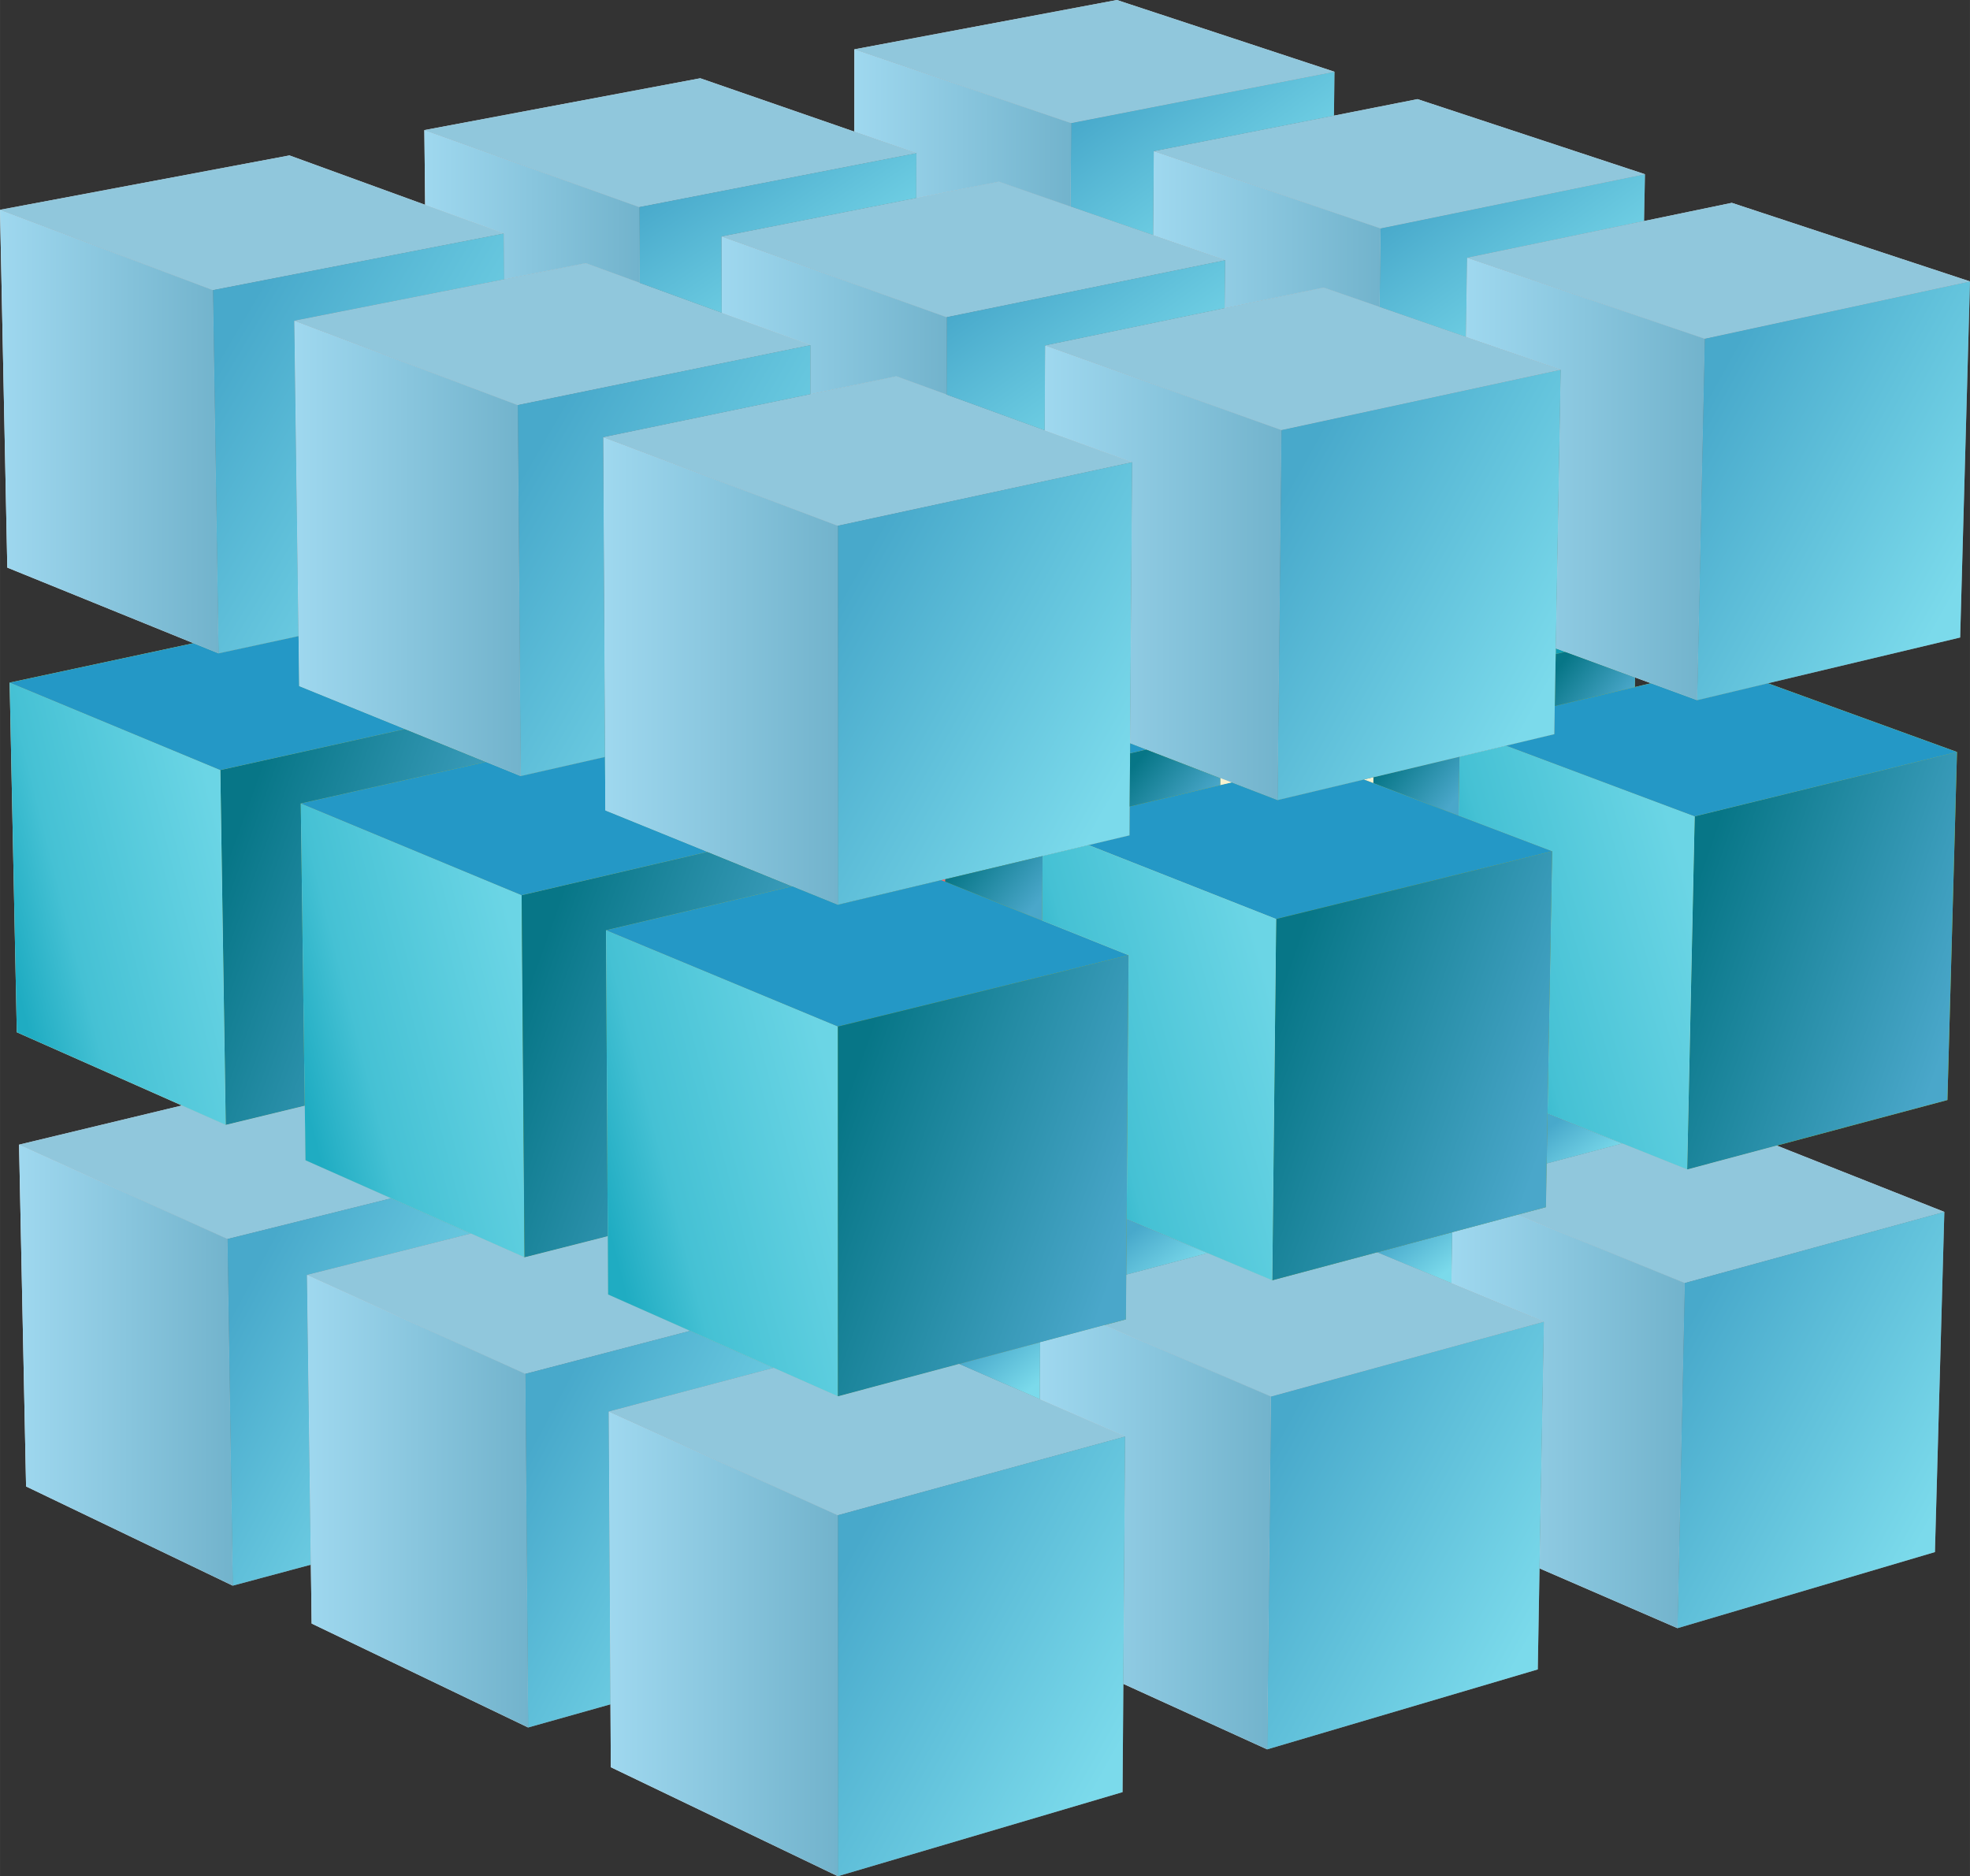
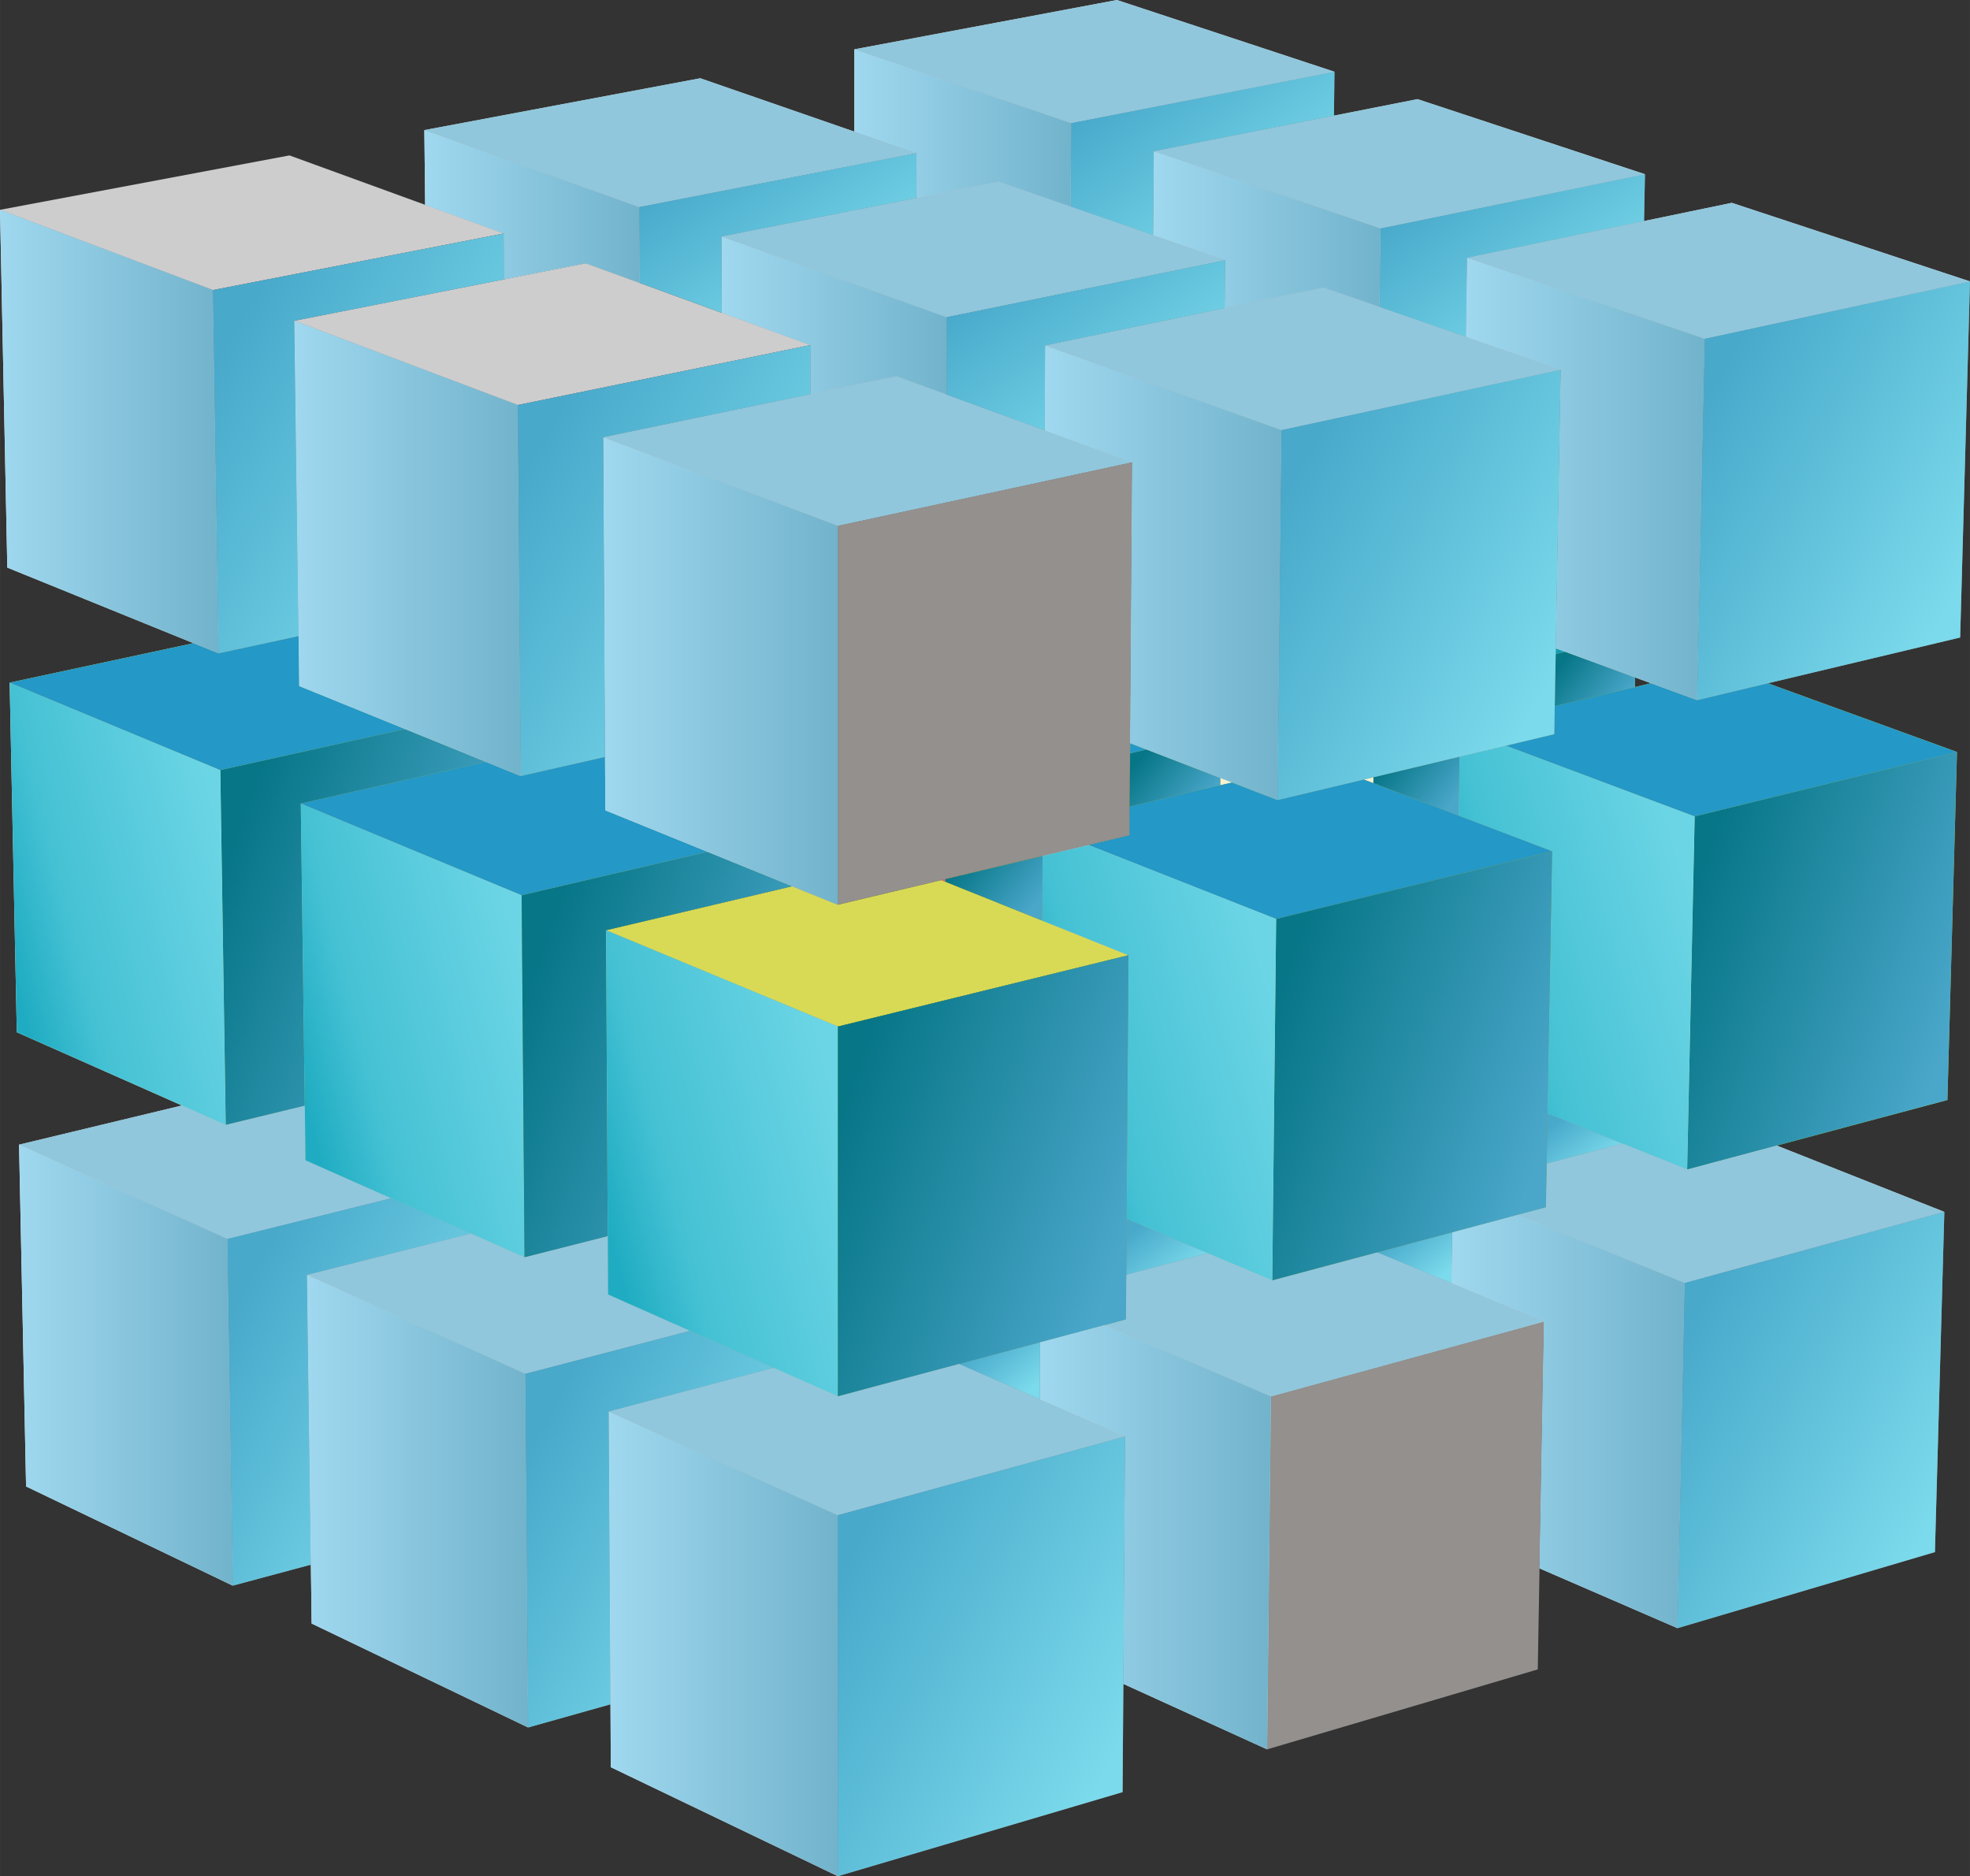
<svg xmlns="http://www.w3.org/2000/svg" xmlns:xlink="http://www.w3.org/1999/xlink" xml:space="preserve" width="49.345mm" height="47.001mm" version="1.1" style="shape-rendering:geometricPrecision; text-rendering:geometricPrecision; image-rendering:optimizeQuality; fill-rule:evenodd; clip-rule:evenodd" viewBox="0 0 42941 40902">
  <rect x="0" y="0" width="42941" height="40902" fill="#333333" stroke="none" />
  <defs>
    <style type="text/css"> .fil6 {fill:#ED6E73} .fil2 {fill:#F6F2CF} .fil4 {fill:#EFF1F1} .fil3 {fill:#D8DA56} .fil1 {fill:#CECDCD} .fil0 {fill:#AFC521} .fil8 {fill:#90C7DC} .fil5 {fill:#93908E} .fil22 {fill:#119DB4} .fil10 {fill:#2498C6} .fil18 {fill:url(#id0)} .fil42 {fill:url(#id1)} .fil43 {fill:url(#id2)} .fil33 {fill:url(#id3)} .fil54 {fill:url(#id4)} .fil49 {fill:url(#id5)} .fil52 {fill:url(#id6)} .fil13 {fill:url(#id7)} .fil25 {fill:url(#id8)} .fil32 {fill:url(#id9)} .fil16 {fill:url(#id10)} .fil9 {fill:url(#id11)} .fil11 {fill:url(#id12)} .fil30 {fill:url(#id13)} .fil50 {fill:url(#id14)} .fil29 {fill:url(#id15)} .fil34 {fill:url(#id16)} .fil23 {fill:url(#id17)} .fil28 {fill:url(#id18)} .fil14 {fill:url(#id19)} .fil37 {fill:url(#id20)} .fil17 {fill:url(#id21)} .fil44 {fill:url(#id22)} .fil41 {fill:url(#id23)} .fil26 {fill:url(#id24)} .fil12 {fill:url(#id25)} .fil39 {fill:url(#id26)} .fil53 {fill:url(#id27)} .fil20 {fill:url(#id28)} .fil47 {fill:url(#id29)} .fil27 {fill:url(#id30)} .fil45 {fill:url(#id31)} .fil21 {fill:url(#id32)} .fil38 {fill:url(#id33)} .fil55 {fill:url(#id34)} .fil36 {fill:url(#id35)} .fil35 {fill:url(#id36)} .fil48 {fill:url(#id37)} .fil15 {fill:url(#id38)} .fil24 {fill:url(#id39)} .fil19 {fill:url(#id40)} .fil46 {fill:url(#id41)} .fil31 {fill:url(#id42)} .fil51 {fill:url(#id43)} .fil40 {fill:url(#id44)} .fil7 {fill:url(#id45)} </style>
    <linearGradient id="id0" gradientUnits="userSpaceOnUse" x1="24910" y1="1548" x2="27516" y2="5143">
      <stop offset="0" style="stop-opacity:1; stop-color:#48A9CB" />
      <stop offset="1" style="stop-opacity:1; stop-color:#7BDAEB" />
    </linearGradient>
    <linearGradient id="id1" gradientUnits="userSpaceOnUse" x1="27698" y1="22152" x2="33868" y2="24319">
      <stop offset="0" style="stop-opacity:1; stop-color:#077687" />
      <stop offset="1" style="stop-opacity:1; stop-color:#4AA7CA" />
    </linearGradient>
    <linearGradient id="id2" gradientUnits="userSpaceOnUse" xlink:href="#id0" x1="27848" y1="11016" x2="34018" y2="14486"> </linearGradient>
    <linearGradient id="id3" gradientUnits="userSpaceOnUse" x1="6692" y1="32728" x2="11512" y2="32728">
      <stop offset="0" style="stop-opacity:1; stop-color:#9FD8EF" />
      <stop offset="1" style="stop-opacity:1; stop-color:#72B3CC" />
    </linearGradient>
    <linearGradient id="id4" gradientUnits="userSpaceOnUse" xlink:href="#id1" x1="24965" y1="16407" x2="26259" y2="17515"> </linearGradient>
    <linearGradient id="id5" gradientUnits="userSpaceOnUse" xlink:href="#id1" x1="18235" y1="24499" x2="24628" y2="26767"> </linearGradient>
    <linearGradient id="id6" gradientUnits="userSpaceOnUse" xlink:href="#id1" x1="20939" y1="18776" x2="22391" y2="19955"> </linearGradient>
    <linearGradient id="id7" gradientUnits="userSpaceOnUse" xlink:href="#id0" x1="4902" y1="28891" x2="10321" y2="31801"> </linearGradient>
    <linearGradient id="id8" gradientUnits="userSpaceOnUse" xlink:href="#id3" x1="31638" y1="30989" x2="36724" y2="30989"> </linearGradient>
    <linearGradient id="id9" gradientUnits="userSpaceOnUse" xlink:href="#id3" x1="6416" y1="11956" x2="11349" y2="11956"> </linearGradient>
    <linearGradient id="id10" gradientUnits="userSpaceOnUse" xlink:href="#id0" x1="31670" y1="3769" x2="34257" y2="7374"> </linearGradient>
    <linearGradient id="id11" gradientUnits="userSpaceOnUse" x1="5057" y1="19075" x2="74" y2="20330">
      <stop offset="0" style="stop-opacity:1; stop-color:#6BD5E5" />
      <stop offset="0.722" style="stop-opacity:1; stop-color:#45C1D4" />
      <stop offset="1" style="stop-opacity:1; stop-color:#1FACC2" />
    </linearGradient>
    <linearGradient id="id12" gradientUnits="userSpaceOnUse" xlink:href="#id3" x1="0" y1="9408" x2="4763" y2="9408"> </linearGradient>
    <linearGradient id="id13" gradientUnits="userSpaceOnUse" xlink:href="#id11" x1="11570" y1="21810" x2="6417" y2="23119"> </linearGradient>
    <linearGradient id="id14" gradientUnits="userSpaceOnUse" xlink:href="#id3" x1="22665" y1="33512" x2="27704" y2="33512"> </linearGradient>
    <linearGradient id="id15" gradientUnits="userSpaceOnUse" xlink:href="#id0" x1="36981" y1="9036" x2="42953" y2="12362"> </linearGradient>
    <linearGradient id="id16" gradientUnits="userSpaceOnUse" xlink:href="#id0" x1="11390" y1="31856" x2="16926" y2="34818"> </linearGradient>
    <linearGradient id="id17" gradientUnits="userSpaceOnUse" xlink:href="#id1" x1="30216" y1="16620" x2="31533" y2="17658"> </linearGradient>
    <linearGradient id="id18" gradientUnits="userSpaceOnUse" xlink:href="#id0" x1="34133" y1="24297" x2="34943" y2="25346"> </linearGradient>
    <linearGradient id="id19" gradientUnits="userSpaceOnUse" xlink:href="#id0" x1="4727" y1="7835" x2="10906" y2="11498"> </linearGradient>
    <linearGradient id="id20" gradientUnits="userSpaceOnUse" xlink:href="#id3" x1="13270" y1="35837" x2="18263" y2="35837"> </linearGradient>
    <linearGradient id="id21" gradientUnits="userSpaceOnUse" xlink:href="#id3" x1="25136" y1="5007" x2="30094" y2="5007"> </linearGradient>
    <linearGradient id="id22" gradientUnits="userSpaceOnUse" xlink:href="#id3" x1="18623" y1="2789" x2="23348" y2="2789"> </linearGradient>
    <linearGradient id="id23" gradientUnits="userSpaceOnUse" xlink:href="#id0" x1="27599" y1="31794" x2="33676" y2="35155"> </linearGradient>
    <linearGradient id="id24" gradientUnits="userSpaceOnUse" xlink:href="#id0" x1="36531" y1="29345" x2="42416" y2="32569"> </linearGradient>
    <linearGradient id="id25" gradientUnits="userSpaceOnUse" xlink:href="#id3" x1="415" y1="29761" x2="5073" y2="29761"> </linearGradient>
    <linearGradient id="id26" gradientUnits="userSpaceOnUse" xlink:href="#id0" x1="11337" y1="10399" x2="17615" y2="14043"> </linearGradient>
    <linearGradient id="id27" gradientUnits="userSpaceOnUse" xlink:href="#id0" x1="22318" y1="5637" x2="25020" y2="9417"> </linearGradient>
    <linearGradient id="id28" gradientUnits="userSpaceOnUse" xlink:href="#id11" x1="37041" y1="20108" x2="31693" y2="21644"> </linearGradient>
    <linearGradient id="id29" gradientUnits="userSpaceOnUse" xlink:href="#id11" x1="27932" y1="22429" x2="22603" y2="23906"> </linearGradient>
    <linearGradient id="id30" gradientUnits="userSpaceOnUse" xlink:href="#id0" x1="30420" y1="26895" x2="31252" y2="27945"> </linearGradient>
    <linearGradient id="id31" gradientUnits="userSpaceOnUse" xlink:href="#id0" x1="15714" y1="3238" x2="18197" y2="6920"> </linearGradient>
    <linearGradient id="id32" gradientUnits="userSpaceOnUse" xlink:href="#id1" x1="34158" y1="14316" x2="35373" y2="15285"> </linearGradient>
    <linearGradient id="id33" gradientUnits="userSpaceOnUse" xlink:href="#id3" x1="13148" y1="14628" x2="18263" y2="14628"> </linearGradient>
    <linearGradient id="id34" gradientUnits="userSpaceOnUse" xlink:href="#id0" x1="21322" y1="29315" x2="22258" y2="30452"> </linearGradient>
    <linearGradient id="id35" gradientUnits="userSpaceOnUse" xlink:href="#id11" x1="18403" y1="24677" x2="13069" y2="26045"> </linearGradient>
    <linearGradient id="id36" gradientUnits="userSpaceOnUse" xlink:href="#id3" x1="15726" y1="6879" x2="20637" y2="6879"> </linearGradient>
    <linearGradient id="id37" gradientUnits="userSpaceOnUse" xlink:href="#id0" x1="24982" y1="26614" x2="25892" y2="27753"> </linearGradient>
    <linearGradient id="id38" gradientUnits="userSpaceOnUse" xlink:href="#id3" x1="9250" y1="4502" x2="13945" y2="4502"> </linearGradient>
    <linearGradient id="id39" gradientUnits="userSpaceOnUse" xlink:href="#id3" x1="31955" y1="10442" x2="37160" y2="10442"> </linearGradient>
    <linearGradient id="id40" gradientUnits="userSpaceOnUse" xlink:href="#id1" x1="36738" y1="19909" x2="42696" y2="21981"> </linearGradient>
    <linearGradient id="id41" gradientUnits="userSpaceOnUse" xlink:href="#id0" x1="18281" y1="13088" x2="24660" y2="16713"> </linearGradient>
    <linearGradient id="id42" gradientUnits="userSpaceOnUse" xlink:href="#id1" x1="11352" y1="21926" x2="17286" y2="24057"> </linearGradient>
    <linearGradient id="id43" gradientUnits="userSpaceOnUse" xlink:href="#id0" x1="18254" y1="34356" x2="24534" y2="37862"> </linearGradient>
    <linearGradient id="id44" gradientUnits="userSpaceOnUse" xlink:href="#id3" x1="22772" y1="12487" x2="27933" y2="12487"> </linearGradient>
    <linearGradient id="id45" gradientUnits="userSpaceOnUse" xlink:href="#id1" x1="4788" y1="19159" x2="10603" y2="21259"> </linearGradient>
  </defs>
  <g id="Слой_x0020_1">
    <g id="_2351421075328">
      <polygon class="fil0" points="6643,24106 4920,24524 4802,16788 8828,15894 10589,16609 6556,17517 " />
      <polygon class="fil1" points="4920,24524 6643,24106 6659,25295 8524,26123 4958,27010 415,24954 3965,24100 " />
      <polygon class="fil2" points="4920,24524 3965,24100 366,22504 210,14881 4802,16788 " />
      <polygon class="fil3" points="8828,15894 4802,16788 210,14881 4217,14022 4763,14243 6508,13867 6522,14957 " />
      <polygon class="fil4" points="4763,14243 4217,14022 159,12374 0,4574 4642,6324 " />
      <polygon class="fil4" points="5073,34568 568,32405 415,24954 4958,27010 " />
      <polygon class="fil5" points="6776,34111 5073,34568 4958,27010 8524,26123 10265,26894 6692,27795 " />
      <polygon class="fil1" points="6309,3388 9267,4465 10983,5090 4642,6324 0,4574 " />
      <polygon class="fil5" points="6508,13867 4763,14243 4642,6324 10983,5090 10991,6090 6416,6993 " />
      <polygon class="fil4" points="10991,6090 10983,5090 9267,4465 9250,2836 13937,4514 13945,6168 12768,5739 " />
      <polygon class="fil5" points="35856,3798 35836,4819 31981,5620 31955,7346 30071,6693 30094,4978 " />
      <polygon class="fil4" points="30094,4978 30071,6693 28850,6271 26696,6718 26706,5672 25136,5127 25150,3296 " />
      <polygon class="fil1" points="35856,3798 30094,4978 25150,3296 29077,2521 30898,2161 " />
      <polygon class="fil5" points="29077,2521 25150,3296 25136,5127 23337,4504 23348,2682 29088,1564 " />
      <polygon class="fil0" points="42449,23981 38730,24974 36776,25496 36940,17797 42658,16394 " />
      <polygon class="fil2" points="36940,17797 36776,25496 35362,24930 33733,24278 33835,18558 31794,17781 31815,16497 32828,16256 " />
      <polygon class="fil1" points="35362,24930 36776,25496 38730,24974 42382,26420 36724,27970 33082,26483 33698,26318 33714,25365 " />
      <polygon class="fil3" points="42658,16394 36940,17797 32828,16256 33880,16005 33890,15391 35637,14978 35987,14895 36993,15264 38536,14896 " />
      <polygon class="fil0" points="35637,14978 33890,15391 33910,14259 34118,14210 35641,14768 " />
      <polygon class="fil3" points="34118,14210 33910,14259 33913,14135 " />
      <polygon class="fil0" points="31815,16497 31794,17781 29934,17072 29936,16945 " />
      <polygon class="fil2" points="29936,16945 29934,17072 29729,16994 " />
      <polygon class="fil4" points="35641,14768 34118,14210 33913,14135 34020,8060 31955,7346 31981,5620 37160,7383 36993,15264 35987,14895 " />
      <polygon class="fil4" points="36565,35495 33558,34191 33654,28813 31638,27975 31655,26864 33082,26483 36724,27970 " />
      <polygon class="fil5" points="42177,33836 36565,35495 36724,27970 42382,26420 " />
      <polygon class="fil5" points="31655,26864 31638,27975 30017,27302 " />
      <polygon class="fil5" points="35362,24930 33714,25365 33733,24278 " />
      <polygon class="fil5" points="42727,13898 38536,14896 36993,15264 37160,7383 42941,6135 " />
      <polygon class="fil1" points="31981,5620 35836,4819 37749,4422 42941,6135 37160,7383 " />
      <polygon class="fil2" points="6659,25295 6643,24106 6556,17517 11370,19516 11432,27412 10265,26894 8524,26123 " />
      <polygon class="fil0" points="11432,27412 11370,19516 15422,18571 17268,19321 13210,20280 13248,26951 " />
      <polygon class="fil1" points="11432,27412 13248,26951 13255,28221 15040,29013 11451,29950 6692,27795 10265,26894 " />
      <polygon class="fil3" points="15422,18571 11370,19516 6556,17517 10589,16609 11349,16918 13188,16501 13195,17667 " />
      <polygon class="fil4" points="11349,16918 10589,16609 8828,15894 6522,14957 6508,13867 6416,6993 11286,8830 " />
      <polygon class="fil4" points="6793,35394 6776,34111 6692,27795 11451,29950 11512,37660 " />
      <polygon class="fil5" points="13307,37155 11512,37660 11451,29950 15040,29013 16864,29822 13270,30773 " />
      <polygon class="fil1" points="10991,6090 12768,5739 13945,6168 15731,6819 17666,7523 11286,8830 6416,6993 " />
      <polygon class="fil4" points="17666,7523 15731,6819 15726,5155 20637,6914 20633,8603 19538,8205 17666,8593 " />
      <polygon class="fil2" points="15040,29013 13255,28221 13248,26951 13210,20280 18263,22379 18263,30442 16864,29822 " />
      <polygon class="fil4" points="13307,37155 13270,30773 18263,33032 18263,40902 13314,38526 " />
      <polygon class="fil4" points="15422,18571 13195,17667 13188,16501 13148,9531 18263,11461 18263,19724 17268,19321 " />
      <polygon class="fil1" points="19538,8205 20633,8603 22772,9382 24678,10076 18263,11461 13148,9531 17666,8593 " />
      <polygon class="fil5" points="13148,9531 13188,16501 11349,16918 11286,8830 17666,7523 17666,8593 " />
      <polygon class="fil4" points="24678,10076 22772,9382 22781,7531 27933,9374 27846,17442 26845,17057 26599,16963 24985,16341 24634,16205 " />
      <polygon class="fil3" points="29934,17072 31794,17781 33835,18558 27817,20035 23727,18423 24619,18211 24624,17582 26599,17115 26845,17057 27846,17442 29729,16994 " />
      <polygon class="fil2" points="26845,17057 26599,17115 26599,16963 " />
      <polygon class="fil5" points="33654,28813 33558,34191 33520,36394 27621,38137 27704,30444 " />
      <polygon class="fil1" points="31638,27975 33654,28813 27704,30444 24081,28888 24543,28764 24550,27789 26324,27320 27732,27912 30017,27302 " />
      <polygon class="fil0" points="30017,27302 27732,27912 27817,20035 33835,18558 33733,24278 33714,25365 33698,26318 33082,26483 31655,26864 " />
      <polygon class="fil5" points="33880,16005 32828,16256 31815,16497 29936,16945 29729,16994 27846,17442 27933,9374 34020,8060 33913,14135 33910,14259 33890,15391 " />
      <polygon class="fil1" points="28850,6271 30071,6693 31955,7346 34020,8060 27933,9374 22781,7531 26696,6718 " />
      <polygon class="fil1" points="25136,5127 26706,5672 20637,6914 15726,5155 19973,4317 21773,3962 23337,4504 " />
      <polygon class="fil4" points="21773,3962 19973,4317 19975,3339 18623,2870 18624,1075 23348,2682 23337,4504 " />
      <polygon class="fil1" points="18623,2870 19975,3339 13937,4514 9250,2836 15264,1706 " />
      <polygon class="fil5" points="15731,6819 13945,6168 13937,4514 19975,3339 19973,4317 15726,5155 " />
      <polygon class="fil5" points="24619,18211 23727,18423 22726,18662 20605,19167 20519,19187 18263,19724 18263,11461 24678,10076 24634,16205 24633,16423 24624,17582 " />
      <polygon class="fil3" points="18263,19724 20519,19187 20604,19221 22718,20069 24600,20824 18263,22379 13210,20280 17268,19321 " />
      <polygon class="fil6" points="20604,19221 20519,19187 20605,19167 " />
      <polygon class="fil2" points="24600,20824 22718,20069 22726,18662 23727,18423 27817,20035 27732,27912 26324,27320 24559,26577 " />
      <polygon class="fil5" points="24559,26577 26324,27320 24550,27789 " />
      <polygon class="fil0" points="24600,20824 24559,26577 24550,27789 24543,28764 24081,28888 22672,29264 20909,29735 18263,30442 18263,22379 " />
      <polygon class="fil1" points="18263,30442 20909,29735 22665,30503 24525,31316 18263,33032 13270,30773 16864,29822 " />
      <polygon class="fil4" points="24525,31316 22665,30503 22672,29264 24081,28888 27704,30444 27621,38137 24486,36709 " />
      <polygon class="fil5" points="24525,31316 24486,36709 24469,39069 18263,40902 18263,33032 " />
      <polygon class="fil0" points="22718,20069 20604,19221 20605,19167 22726,18662 " />
      <polygon class="fil5" points="22772,9382 20633,8603 20637,6914 26706,5672 26696,6718 22781,7531 " />
      <polygon class="fil0" points="24985,16341 26599,16963 26599,17115 24624,17582 24633,16423 " />
      <polygon class="fil5" points="20909,29735 22672,29264 22665,30503 " />
      <polygon class="fil3" points="24633,16423 24634,16205 24985,16341 " />
      <polygon class="fil1" points="29088,1564 23348,2682 18624,1075 24346,0 " />
      <polygon class="fil7" points="6643,24106 4920,24524 4802,16788 8828,15894 10589,16609 6556,17517 " />
      <polygon class="fil8" points="4920,24524 6643,24106 6659,25295 8524,26123 4958,27010 415,24954 3965,24100 " />
      <polygon class="fil9" points="4920,24524 3965,24100 366,22504 210,14881 4802,16788 " />
      <polygon class="fil10" points="8828,15894 4802,16788 210,14881 4217,14022 4763,14243 6508,13867 6522,14957 " />
      <polygon class="fil11" points="4763,14243 4217,14022 159,12374 0,4574 4642,6324 " />
      <polygon class="fil12" points="5073,34568 568,32405 415,24954 4958,27010 " />
      <polygon class="fil13" points="6776,34111 5073,34568 4958,27010 8524,26123 10265,26894 6692,27795 " />
-       <polygon class="fil8" points="6309,3388 9267,4465 10983,5090 4642,6324 0,4574 " />
      <polygon class="fil14" points="6508,13867 4763,14243 4642,6324 10983,5090 10991,6090 6416,6993 " />
      <polygon class="fil15" points="10991,6090 10983,5090 9267,4465 9250,2836 13937,4514 13945,6168 12768,5739 " />
      <polygon class="fil16" points="35856,3798 35836,4819 31981,5620 31955,7346 30071,6693 30094,4978 " />
      <polygon class="fil17" points="30094,4978 30071,6693 28850,6271 26696,6718 26706,5672 25136,5127 25150,3296 " />
      <polygon class="fil8" points="35856,3798 30094,4978 25150,3296 29077,2521 30898,2161 " />
      <polygon class="fil18" points="29077,2521 25150,3296 25136,5127 23337,4504 23348,2682 29088,1564 " />
      <polygon class="fil19" points="42449,23981 38730,24974 36776,25496 36940,17797 42658,16394 " />
      <polygon class="fil20" points="36940,17797 36776,25496 35362,24930 33733,24278 33835,18558 31794,17781 31815,16497 32828,16256 " />
      <polygon class="fil8" points="35362,24930 36776,25496 38730,24974 42382,26420 36724,27970 33082,26483 33698,26318 33714,25365 " />
      <polygon class="fil10" points="42658,16394 36940,17797 32828,16256 33880,16005 33890,15391 35637,14978 35987,14895 36993,15264 38536,14896 " />
      <polygon class="fil21" points="35637,14978 33890,15391 33910,14259 34118,14210 35641,14768 " />
      <polygon class="fil22" points="34118,14210 33910,14259 33913,14135 " />
      <polygon class="fil23" points="31815,16497 31794,17781 29934,17072 29936,16945 " />
      <polygon class="fil2" points="29936,16945 29934,17072 29729,16994 " />
      <polygon class="fil24" points="35641,14768 34118,14210 33913,14135 34020,8060 31955,7346 31981,5620 37160,7383 36993,15264 35987,14895 " />
      <polygon class="fil25" points="36565,35495 33558,34191 33654,28813 31638,27975 31655,26864 33082,26483 36724,27970 " />
      <polygon class="fil26" points="42177,33836 36565,35495 36724,27970 42382,26420 " />
      <polygon class="fil27" points="31655,26864 31638,27975 30017,27302 " />
      <polygon class="fil28" points="35362,24930 33714,25365 33733,24278 " />
      <polygon class="fil29" points="42727,13898 38536,14896 36993,15264 37160,7383 42941,6135 " />
      <polygon class="fil8" points="31981,5620 35836,4819 37749,4422 42941,6135 37160,7383 " />
      <polygon class="fil30" points="6659,25295 6643,24106 6556,17517 11370,19516 11432,27412 10265,26894 8524,26123 " />
      <polygon class="fil31" points="11432,27412 11370,19516 15422,18571 17268,19321 13210,20280 13248,26951 " />
      <polygon class="fil8" points="11432,27412 13248,26951 13255,28221 15040,29013 11451,29950 6692,27795 10265,26894 " />
      <polygon class="fil10" points="15422,18571 11370,19516 6556,17517 10589,16609 11349,16918 13188,16501 13195,17667 " />
      <polygon class="fil32" points="11349,16918 10589,16609 8828,15894 6522,14957 6508,13867 6416,6993 11286,8830 " />
      <polygon class="fil33" points="6793,35394 6776,34111 6692,27795 11451,29950 11512,37660 " />
      <polygon class="fil34" points="13307,37155 11512,37660 11451,29950 15040,29013 16864,29822 13270,30773 " />
-       <polygon class="fil8" points="10991,6090 12768,5739 13945,6168 15731,6819 17666,7523 11286,8830 6416,6993 " />
      <polygon class="fil35" points="17666,7523 15731,6819 15726,5155 20637,6914 20633,8603 19538,8205 17666,8593 " />
      <polygon class="fil36" points="15040,29013 13255,28221 13248,26951 13210,20280 18263,22379 18263,30442 16864,29822 " />
      <polygon class="fil37" points="13307,37155 13270,30773 18263,33032 18263,40902 13314,38526 " />
      <polygon class="fil38" points="15422,18571 13195,17667 13188,16501 13148,9531 18263,11461 18263,19724 17268,19321 " />
      <polygon class="fil8" points="19538,8205 20633,8603 22772,9382 24678,10076 18263,11461 13148,9531 17666,8593 " />
      <polygon class="fil39" points="13148,9531 13188,16501 11349,16918 11286,8830 17666,7523 17666,8593 " />
      <polygon class="fil40" points="24678,10076 22772,9382 22781,7531 27933,9374 27846,17442 26845,17057 26599,16963 24985,16341 24634,16205 " />
      <polygon class="fil10" points="29934,17072 31794,17781 33835,18558 27817,20035 23727,18423 24619,18211 24624,17582 26599,17115 26845,17057 27846,17442 29729,16994 " />
      <polygon class="fil2" points="26845,17057 26599,17115 26599,16963 " />
-       <polygon class="fil41" points="33654,28813 33558,34191 33520,36394 27621,38137 27704,30444 " />
      <polygon class="fil8" points="31638,27975 33654,28813 27704,30444 24081,28888 24543,28764 24550,27789 26324,27320 27732,27912 30017,27302 " />
      <polygon class="fil42" points="30017,27302 27732,27912 27817,20035 33835,18558 33733,24278 33714,25365 33698,26318 33082,26483 31655,26864 " />
      <polygon class="fil43" points="33880,16005 32828,16256 31815,16497 29936,16945 29729,16994 27846,17442 27933,9374 34020,8060 33913,14135 33910,14259 33890,15391 " />
      <polygon class="fil8" points="28850,6271 30071,6693 31955,7346 34020,8060 27933,9374 22781,7531 26696,6718 " />
      <polygon class="fil8" points="25136,5127 26706,5672 20637,6914 15726,5155 19973,4317 21773,3962 23337,4504 " />
      <polygon class="fil44" points="21773,3962 19973,4317 19975,3339 18623,2870 18624,1075 23348,2682 23337,4504 " />
      <polygon class="fil8" points="18623,2870 19975,3339 13937,4514 9250,2836 15264,1706 " />
      <polygon class="fil45" points="15731,6819 13945,6168 13937,4514 19975,3339 19973,4317 15726,5155 " />
-       <polygon class="fil46" points="24619,18211 23727,18423 22726,18662 20605,19167 20519,19187 18263,19724 18263,11461 24678,10076 24634,16205 24633,16423 24624,17582 " />
-       <polygon class="fil10" points="18263,19724 20519,19187 20604,19221 22718,20069 24600,20824 18263,22379 13210,20280 17268,19321 " />
      <polygon class="fil6" points="20604,19221 20519,19187 20605,19167 " />
      <polygon class="fil47" points="24600,20824 22718,20069 22726,18662 23727,18423 27817,20035 27732,27912 26324,27320 24559,26577 " />
      <polygon class="fil48" points="24559,26577 26324,27320 24550,27789 " />
      <polygon class="fil49" points="24600,20824 24559,26577 24550,27789 24543,28764 24081,28888 22672,29264 20909,29735 18263,30442 18263,22379 " />
      <polygon class="fil8" points="18263,30442 20909,29735 22665,30503 24525,31316 18263,33032 13270,30773 16864,29822 " />
      <polygon class="fil50" points="24525,31316 22665,30503 22672,29264 24081,28888 27704,30444 27621,38137 24486,36709 " />
      <polygon class="fil51" points="24525,31316 24486,36709 24469,39069 18263,40902 18263,33032 " />
      <polygon class="fil52" points="22718,20069 20604,19221 20605,19167 22726,18662 " />
      <polygon class="fil53" points="22772,9382 20633,8603 20637,6914 26706,5672 26696,6718 22781,7531 " />
      <polygon class="fil54" points="24985,16341 26599,16963 26599,17115 24624,17582 24633,16423 " />
      <polygon class="fil55" points="20909,29735 22672,29264 22665,30503 " />
      <polygon class="fil10" points="24633,16423 24634,16205 24985,16341 " />
      <polygon class="fil8" points="29088,1564 23348,2682 18624,1075 24346,0 " />
    </g>
  </g>
</svg>